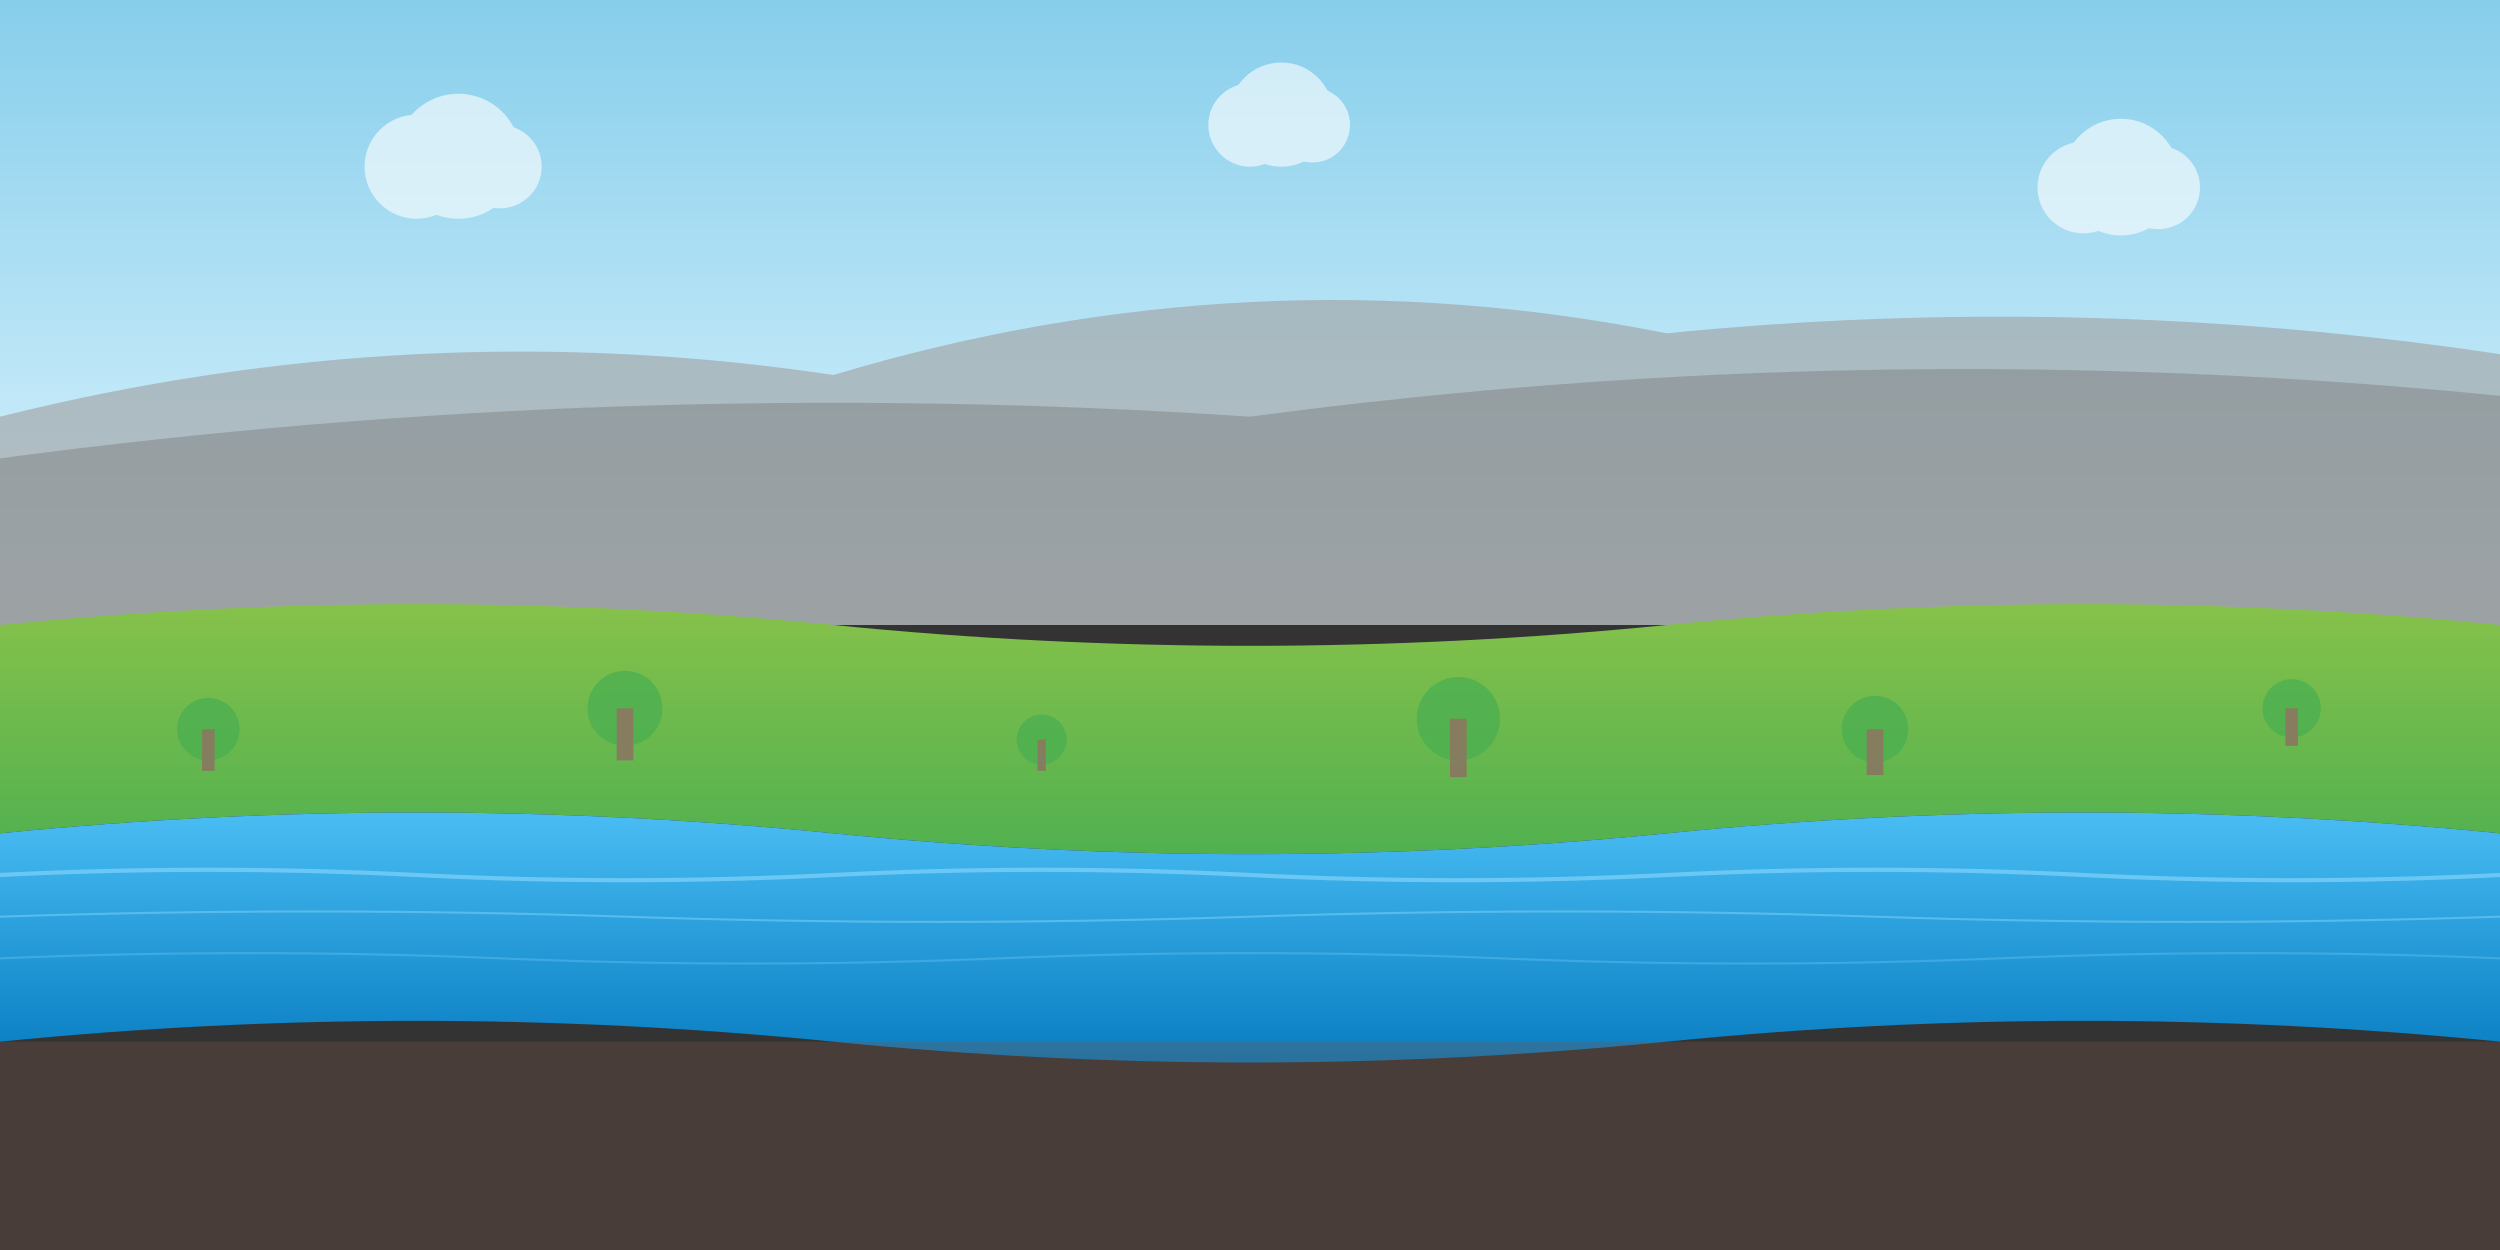
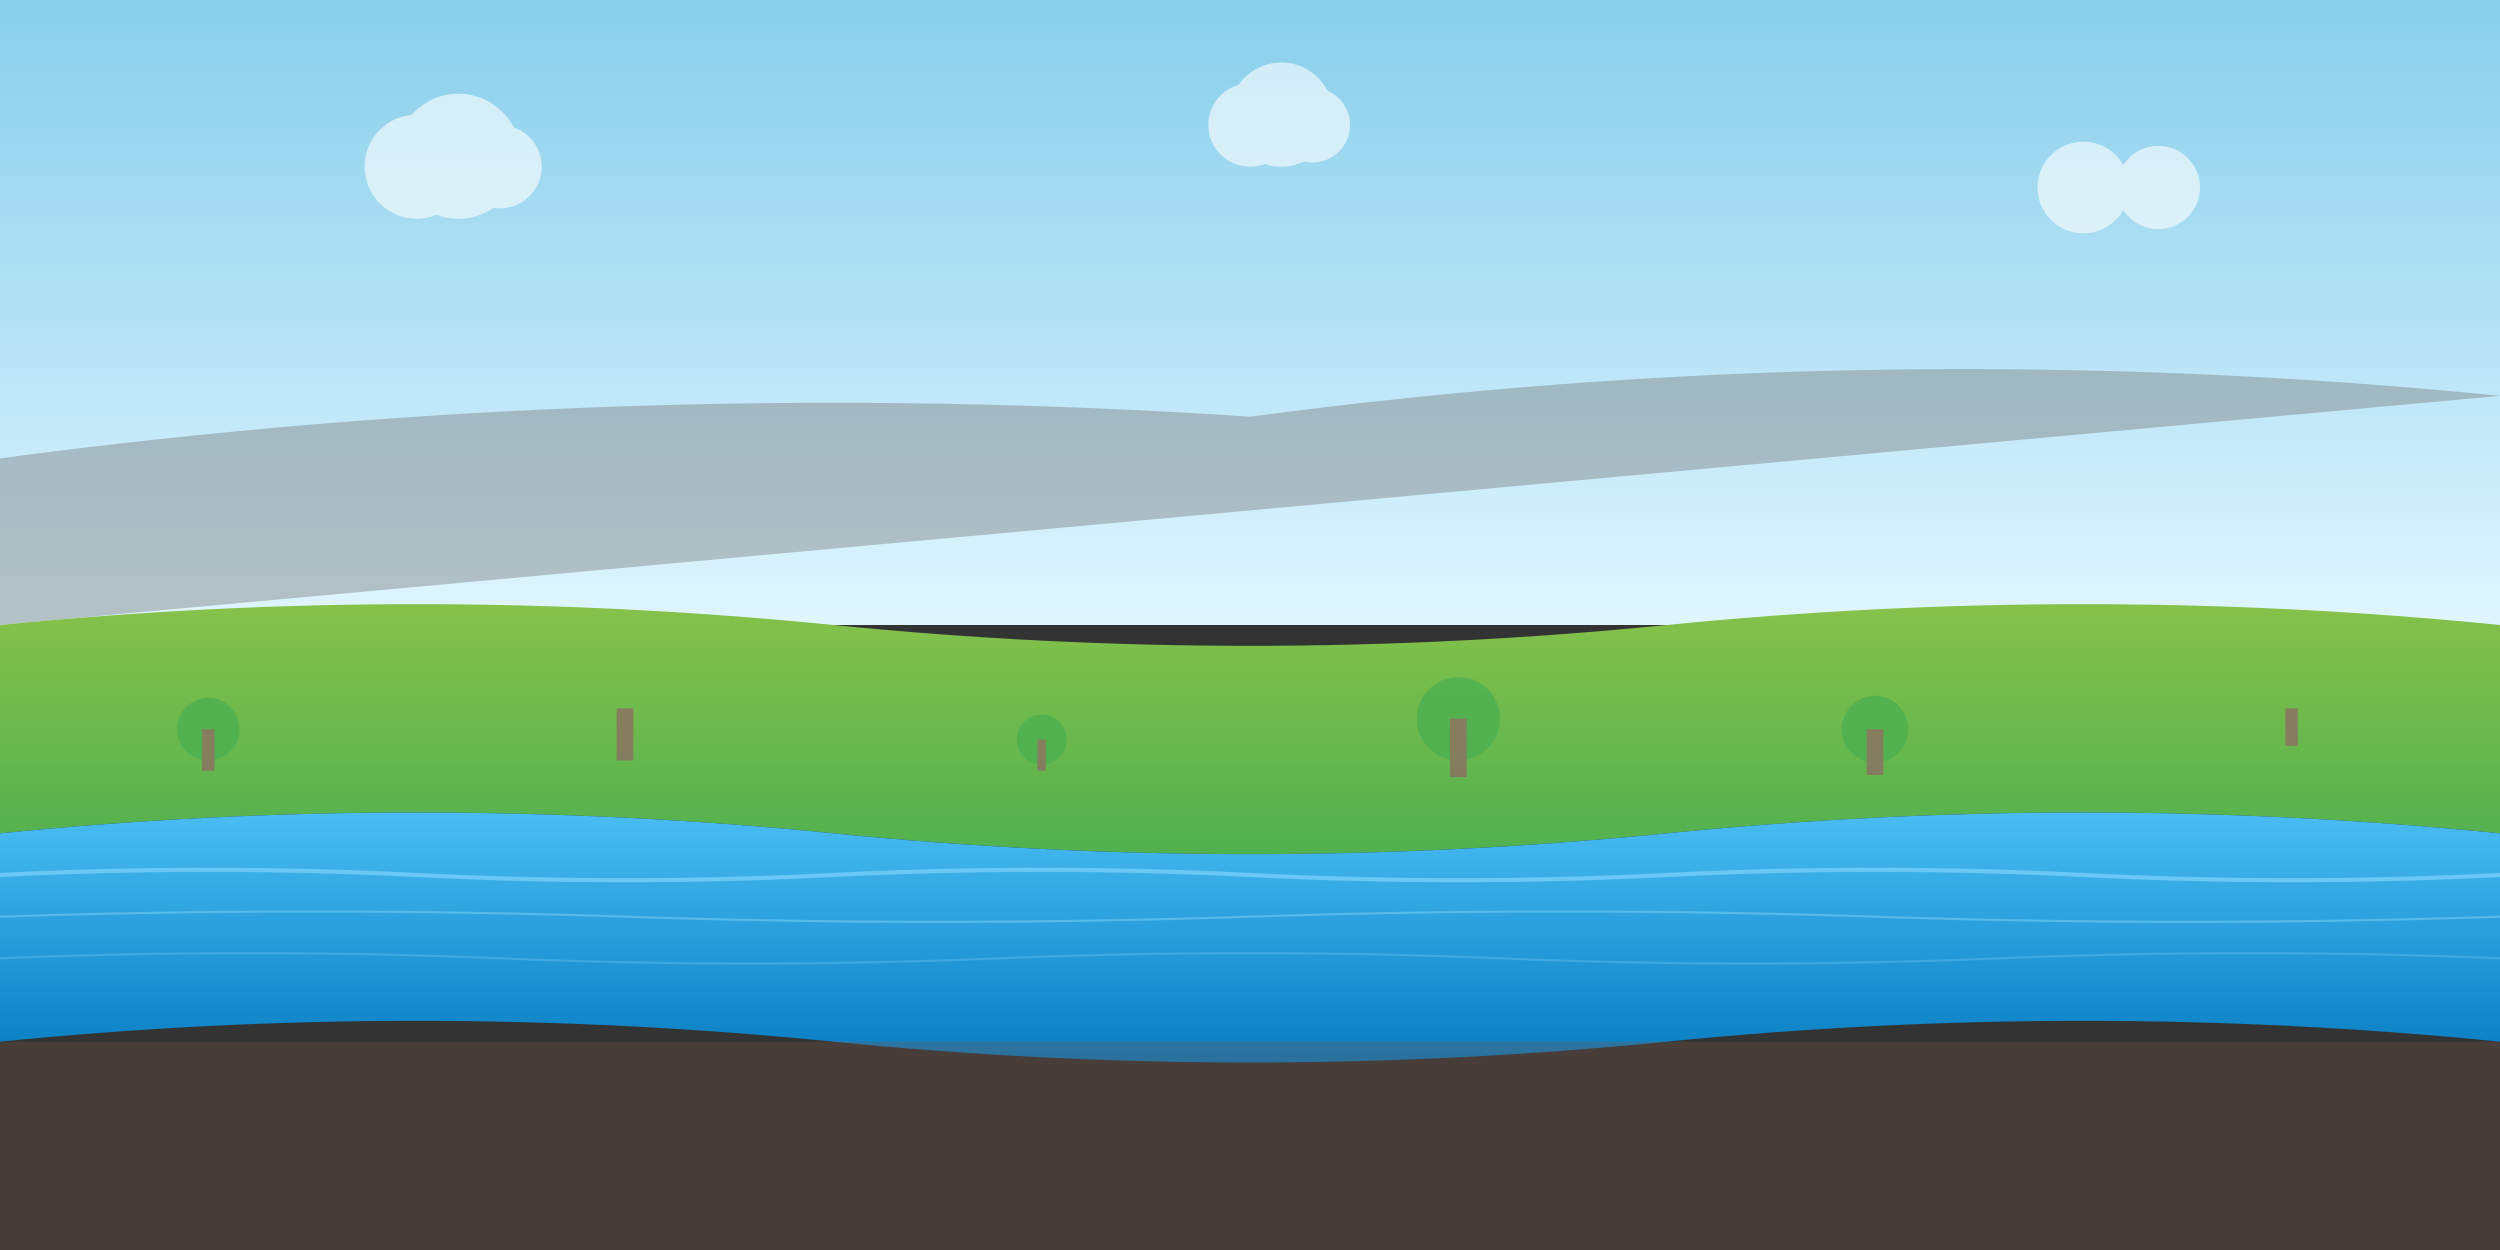
<svg xmlns="http://www.w3.org/2000/svg" width="1200" height="600" viewBox="0 0 1200 600">
  <rect x="0" y="0" width="1200" height="600" fill="#333333" stroke="none" />
  <defs>
    <linearGradient id="skyGradient" x1="0%" y1="0%" x2="0%" y2="100%">
      <stop offset="0%" style="stop-color:#87CEEB;stop-opacity:1" />
      <stop offset="100%" style="stop-color:#E0F6FF;stop-opacity:1" />
    </linearGradient>
    <linearGradient id="waterGradient" x1="0%" y1="0%" x2="0%" y2="100%">
      <stop offset="0%" style="stop-color:#4FC3F7;stop-opacity:1" />
      <stop offset="100%" style="stop-color:#0277BD;stop-opacity:1" />
    </linearGradient>
    <linearGradient id="bankGradient" x1="0%" y1="0%" x2="0%" y2="100%">
      <stop offset="0%" style="stop-color:#8BC34A;stop-opacity:1" />
      <stop offset="100%" style="stop-color:#4CAF50;stop-opacity:1" />
    </linearGradient>
  </defs>
  <rect width="1200" height="300" fill="url(#skyGradient)" />
-   <path d="M0 200 Q200 150 400 180 Q600 120 800 160 Q1000 140 1200 170 L1200 300 L0 300 Z" fill="#9E9E9E" opacity="0.6" />
-   <path d="M0 220 Q300 180 600 200 Q900 160 1200 190 L1200 300 L0 300 Z" fill="#757575" opacity="0.4" />
+   <path d="M0 220 Q300 180 600 200 Q900 160 1200 190 L0 300 Z" fill="#757575" opacity="0.4" />
  <path d="M0 300 Q200 280 400 300 Q600 320 800 300 Q1000 280 1200 300 L1200 400 Q1000 380 800 400 Q600 420 400 400 Q200 380 0 400 Z" fill="url(#bankGradient)" />
  <path d="M0 400 Q200 380 400 400 Q600 420 800 400 Q1000 380 1200 400 L1200 500 Q1000 480 800 500 Q600 520 400 500 Q200 480 0 500 Z" fill="url(#waterGradient)" />
  <path d="M0 420 Q100 415 200 420 Q300 425 400 420 Q500 415 600 420 Q700 425 800 420 Q900 415 1000 420 Q1100 425 1200 420" stroke="#81D4FA" stroke-width="2" fill="none" opacity="0.7" />
  <path d="M0 440 Q150 435 300 440 Q450 445 600 440 Q750 435 900 440 Q1050 445 1200 440" stroke="#81D4FA" stroke-width="1" fill="none" opacity="0.5" />
  <path d="M0 460 Q120 455 240 460 Q360 465 480 460 Q600 455 720 460 Q840 465 960 460 Q1080 455 1200 460" stroke="#81D4FA" stroke-width="1" fill="none" opacity="0.3" />
  <g opacity="0.8">
    <circle cx="100" cy="350" r="15" fill="#4CAF50" />
    <rect x="97" y="350" width="6" height="20" fill="#8D6E63" />
-     <circle cx="300" cy="340" r="18" fill="#4CAF50" />
    <rect x="296" y="340" width="8" height="25" fill="#8D6E63" />
    <circle cx="500" cy="355" r="12" fill="#4CAF50" />
    <rect x="498" y="355" width="4" height="15" fill="#8D6E63" />
    <circle cx="700" cy="345" r="20" fill="#4CAF50" />
    <rect x="696" y="345" width="8" height="28" fill="#8D6E63" />
    <circle cx="900" cy="350" r="16" fill="#4CAF50" />
    <rect x="896" y="350" width="8" height="22" fill="#8D6E63" />
-     <circle cx="1100" cy="340" r="14" fill="#4CAF50" />
    <rect x="1097" y="340" width="6" height="18" fill="#8D6E63" />
  </g>
  <g opacity="0.6">
    <circle cx="200" cy="80" r="25" fill="white" />
    <circle cx="220" cy="75" r="30" fill="white" />
    <circle cx="240" cy="80" r="20" fill="white" />
    <circle cx="600" cy="60" r="20" fill="white" />
    <circle cx="615" cy="55" r="25" fill="white" />
    <circle cx="630" cy="60" r="18" fill="white" />
    <circle cx="1000" cy="90" r="22" fill="white" />
-     <circle cx="1018" cy="85" r="28" fill="white" />
    <circle cx="1036" cy="90" r="20" fill="white" />
  </g>
  <rect y="500" width="1200" height="100" fill="#795548" opacity="0.3" />
</svg>